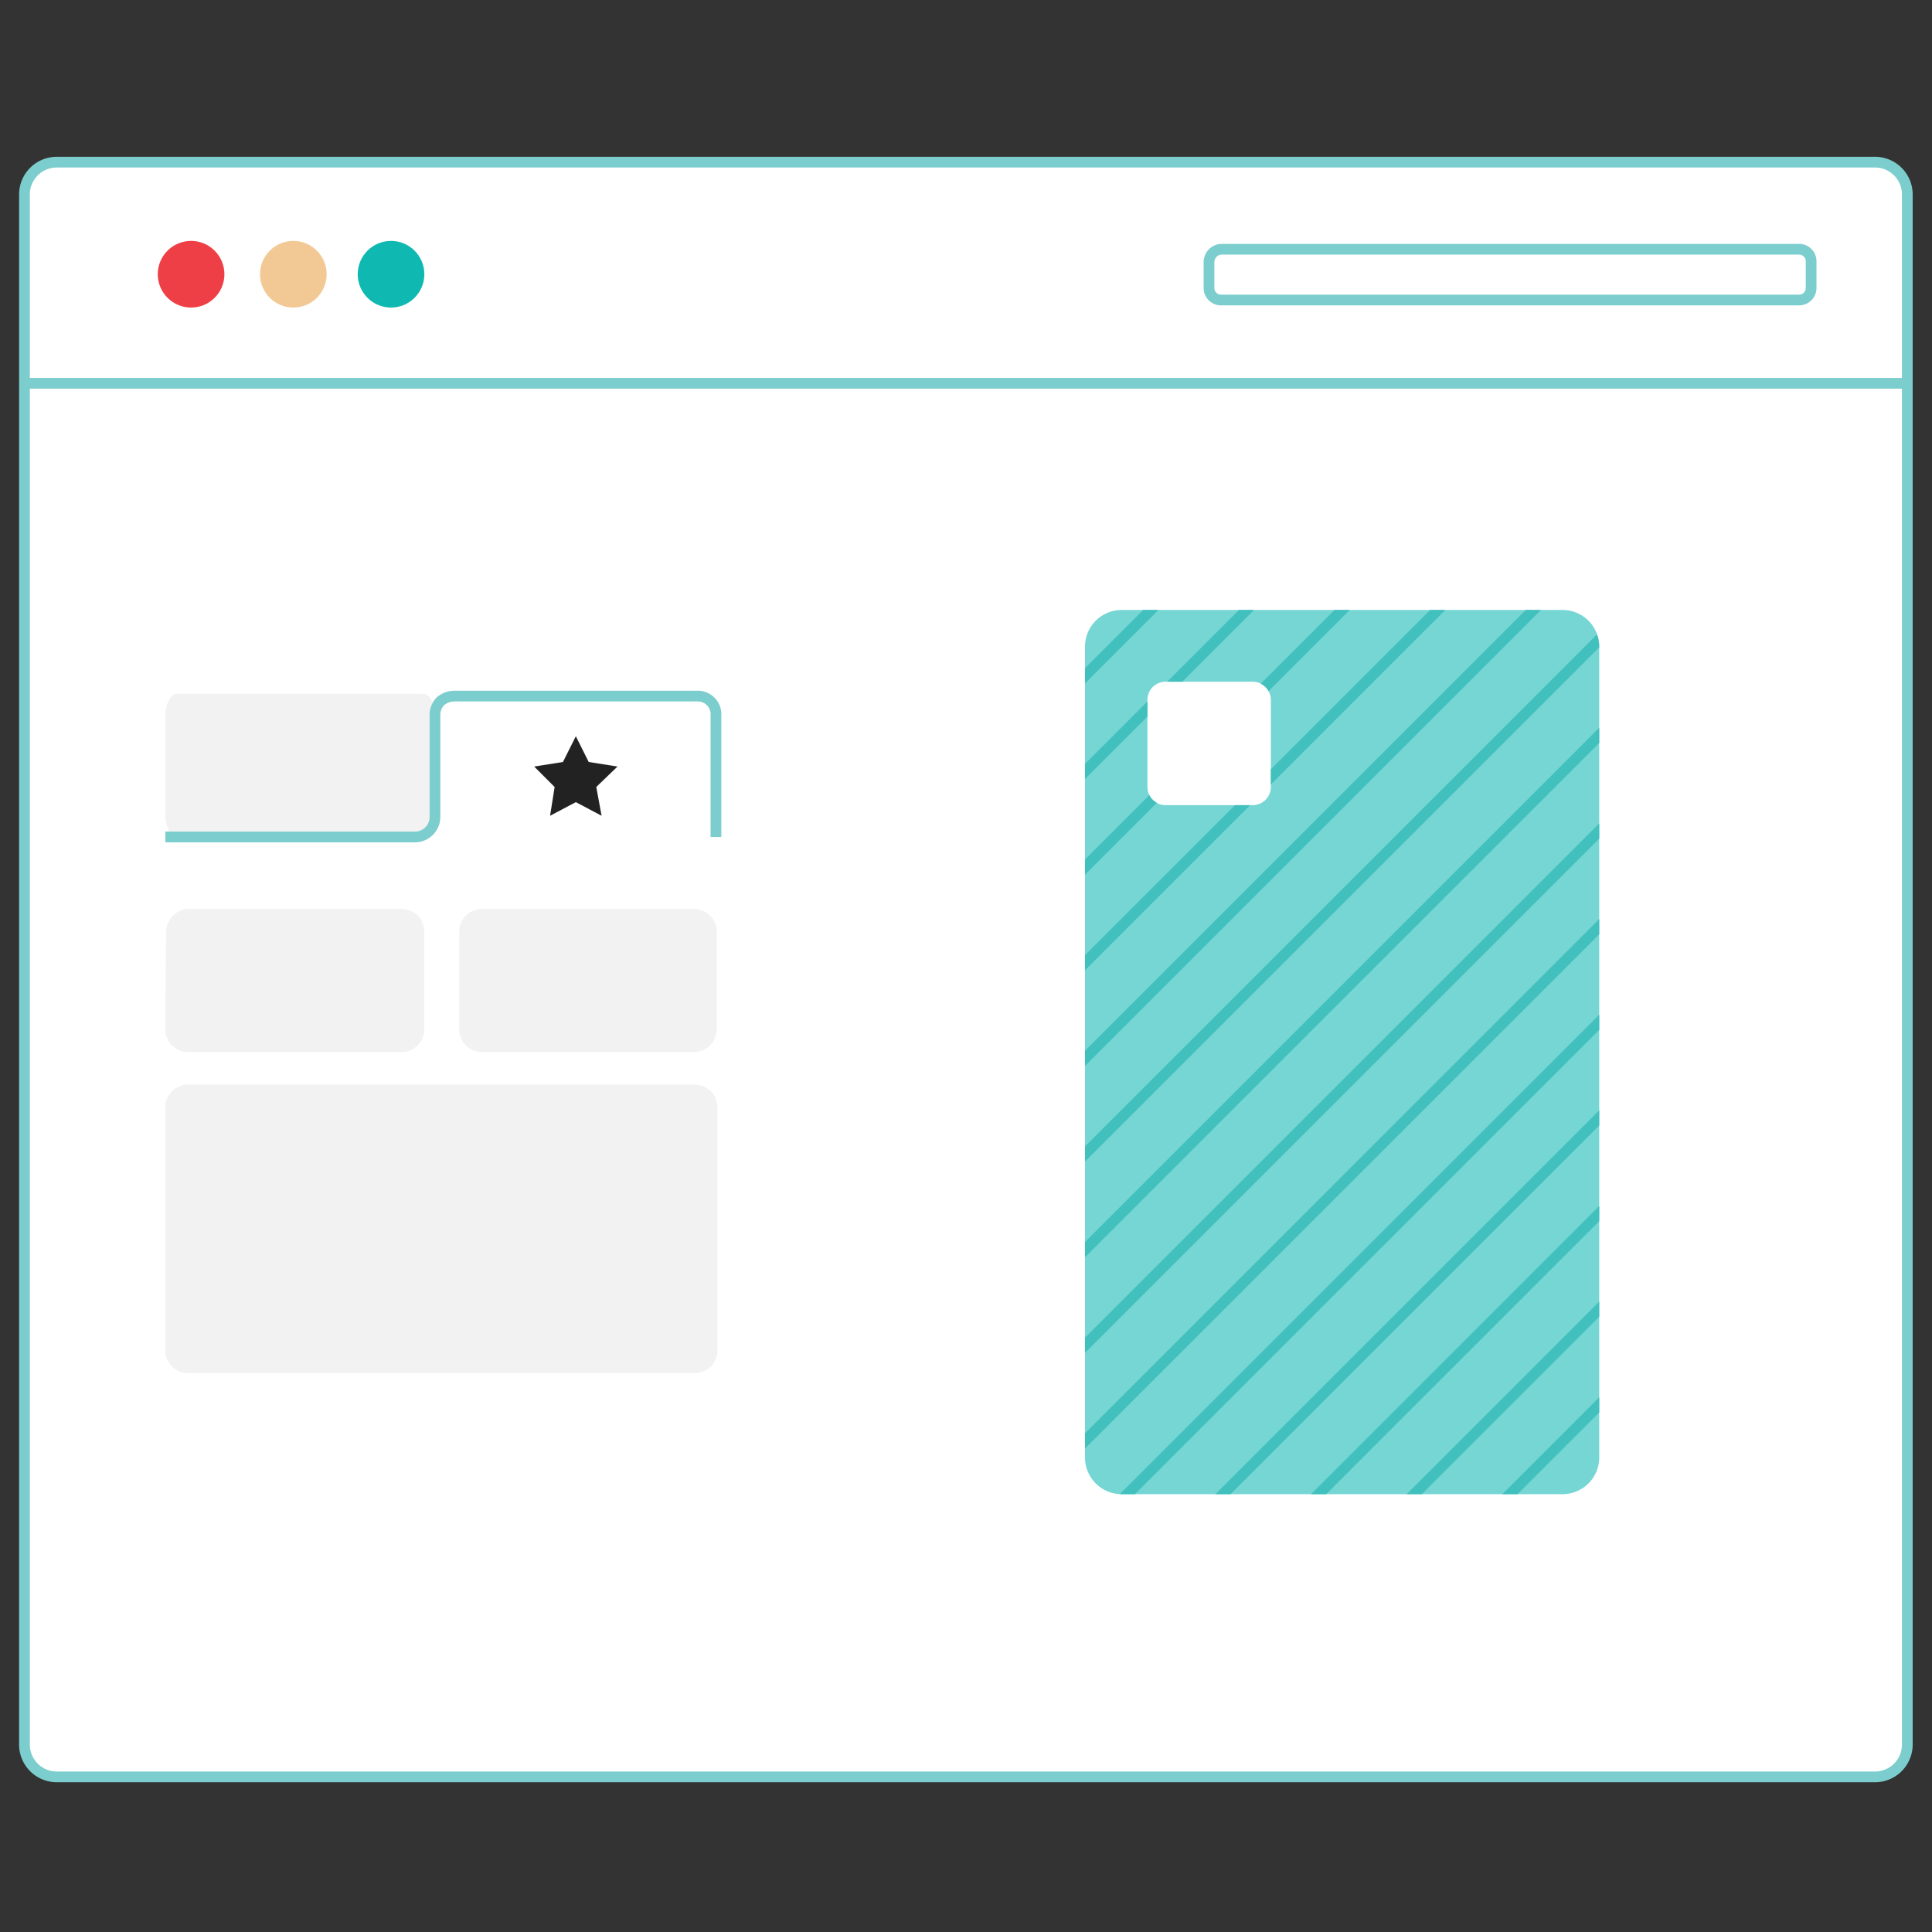
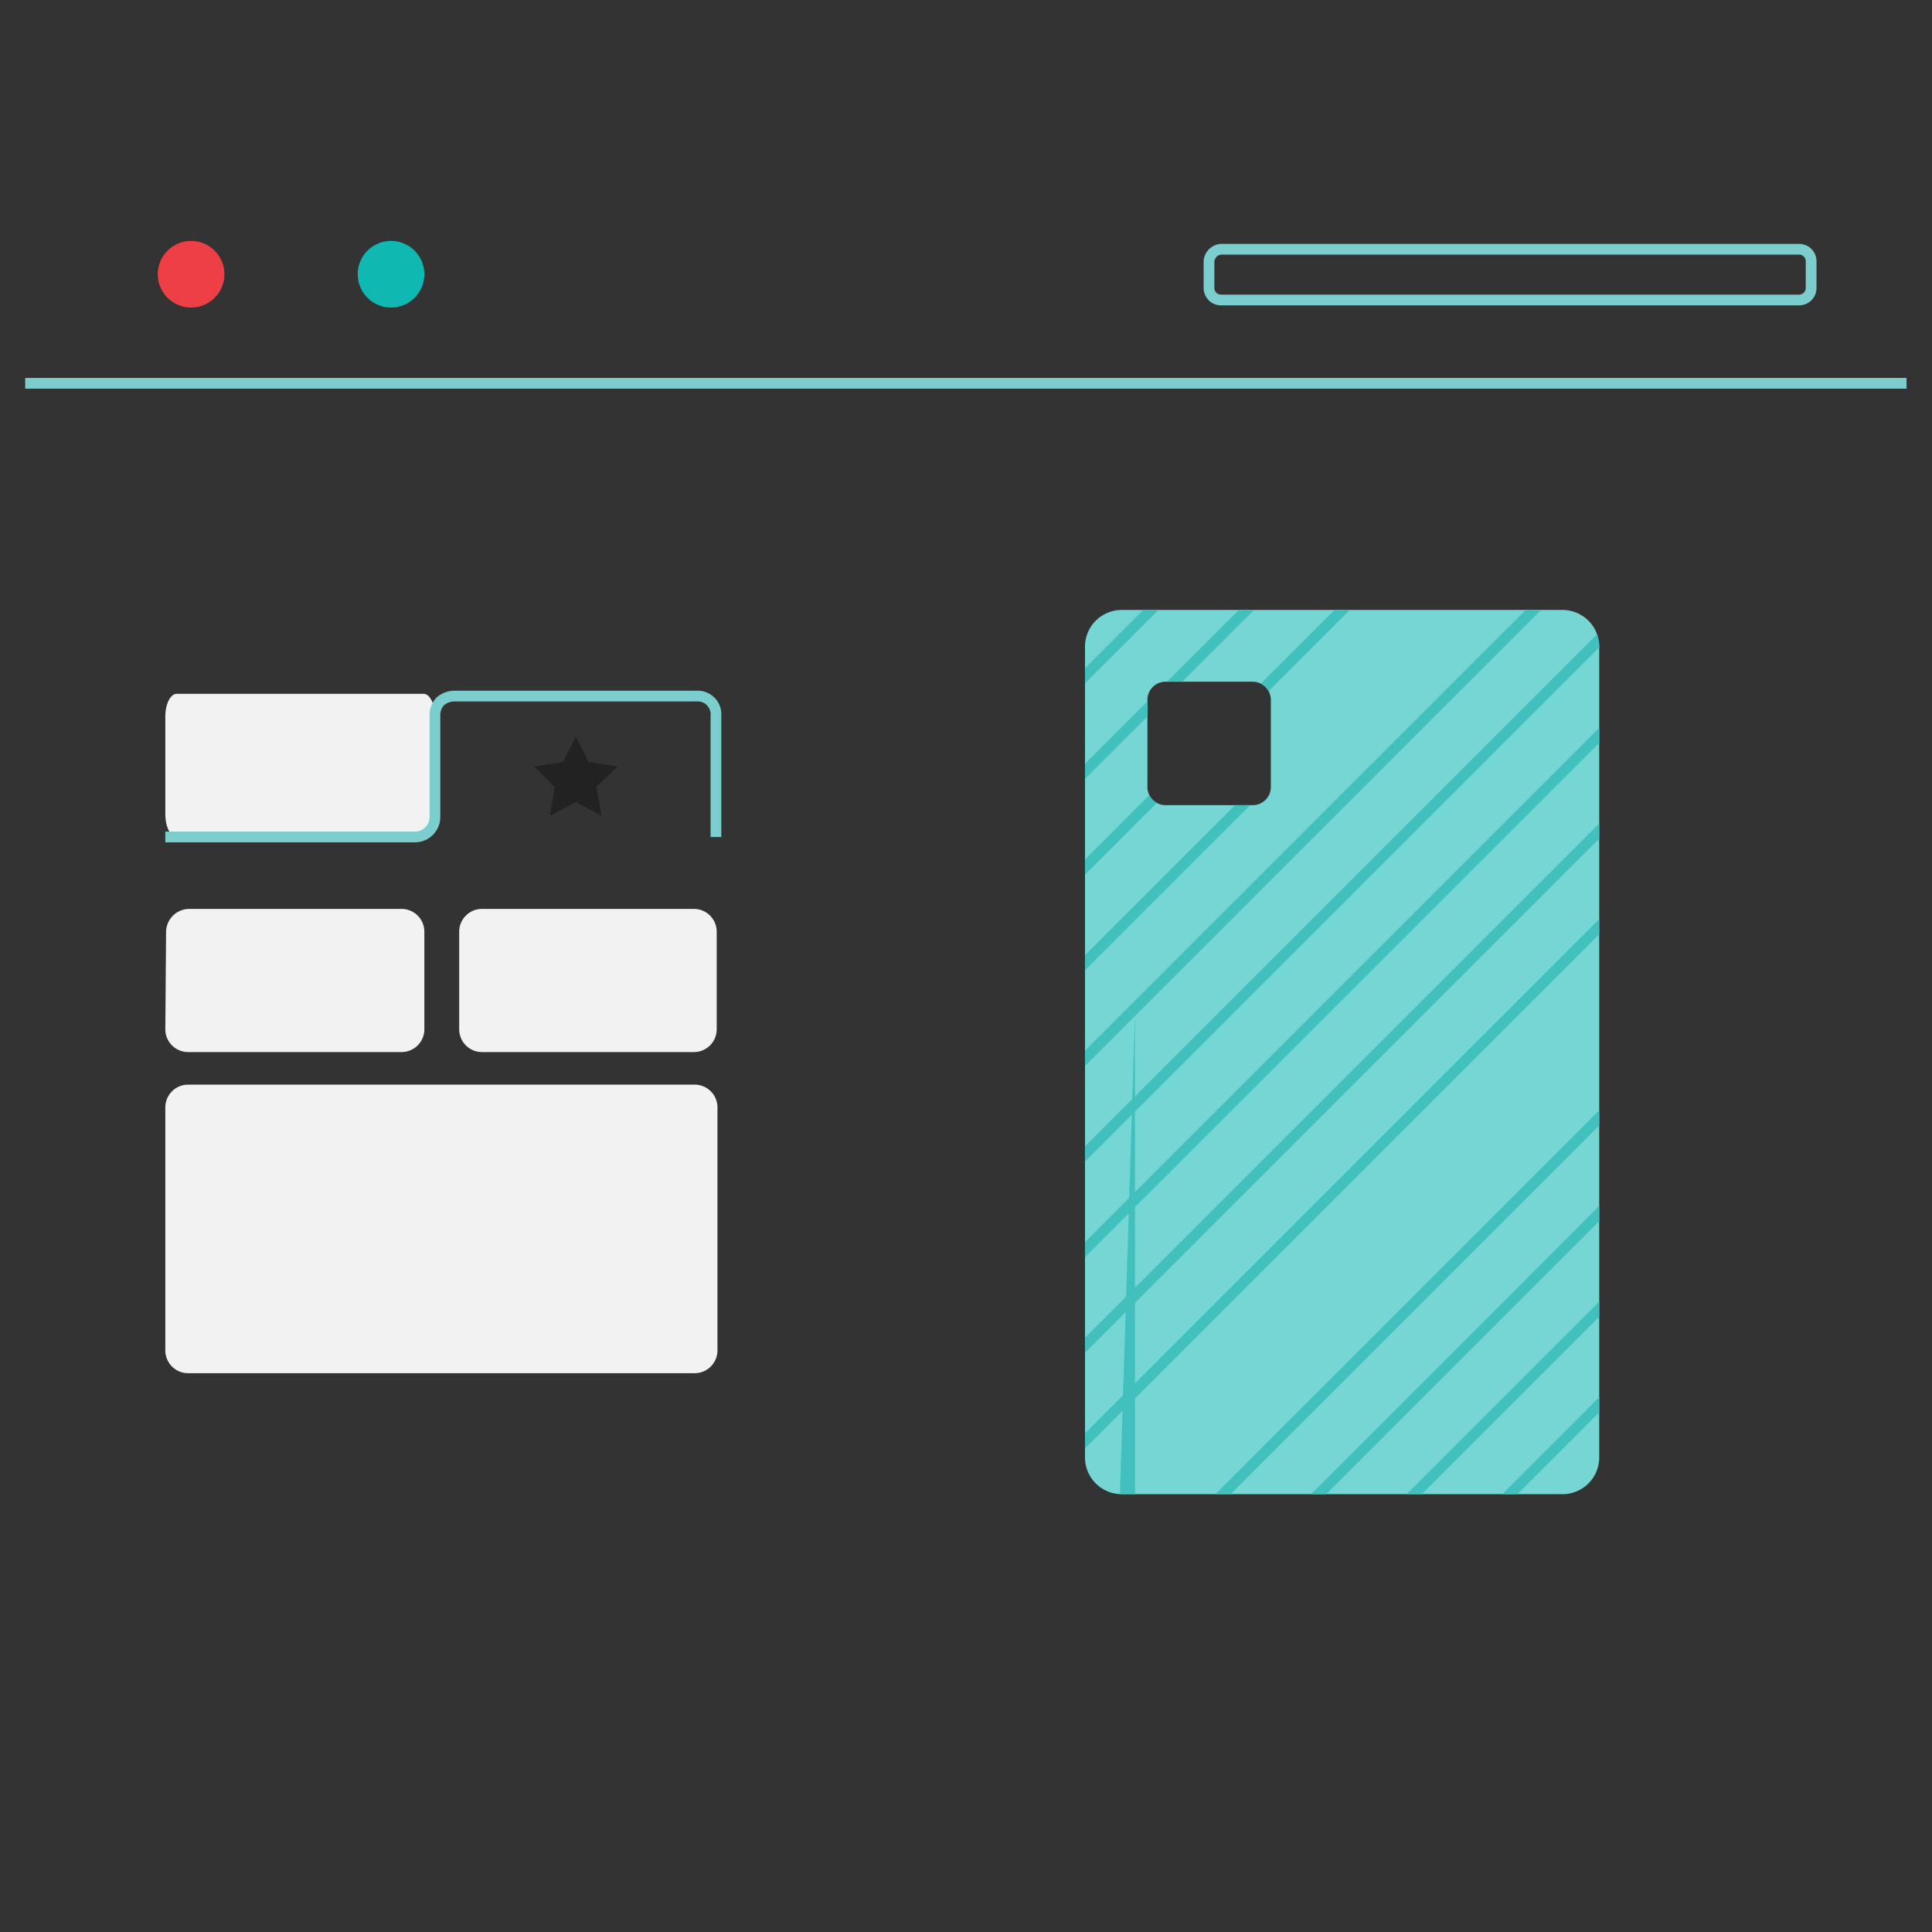
<svg xmlns="http://www.w3.org/2000/svg" id="Layer_1" data-name="Layer 1" width="180" height="180" viewBox="0 0 180 180">
  <rect x="0" y="0" width="180" height="180" fill="#333333" stroke="none" />
  <defs>
    <style>
      .cls-1 {
        fill: #fff;
      }

      .cls-1, .cls-5 {
        stroke: #7ccdcd;
        stroke-miterlimit: 10;
      }

      .cls-2 {
        fill: #ee3f47;
      }

      .cls-3 {
        fill: #0fb9b2;
      }

      .cls-4 {
        fill: #f2c994;
      }

      .cls-5 {
        fill: none;
      }

      .cls-6 {
        fill: #f2f2f2;
      }

      .cls-7 {
        fill: #222;
      }

      .cls-8 {
        fill: #75d6d4;
      }

      .cls-9 {
        fill: #42c0bd;
      }
    </style>
  </defs>
  <g>
-     <path class="cls-1" d="M5.313,15.107h169.353a3.012,3.012,0,0,1,3.034,3.034V162.514a3.012,3.012,0,0,1-3.034,3.034H5.313a3.012,3.012,0,0,1-3.034-3.034V18.141A3.012,3.012,0,0,1,5.313,15.107Z" />
    <circle id="Oval" class="cls-2" cx="17.803" cy="25.55" r="3.105" />
    <circle id="Oval-2" class="cls-3" cx="36.431" cy="25.55" r="3.105" />
-     <circle id="Oval-3" class="cls-4" cx="27.329" cy="25.55" r="3.105" />
    <path class="cls-5" d="M113.769,23.221h53.84a1.115,1.115,0,0,1,1.129,1.129v2.47a1.115,1.115,0,0,1-1.129,1.129H113.769a1.115,1.115,0,0,1-1.129-1.129V24.35A1.212,1.212,0,0,1,113.769,23.221Z" />
    <line class="cls-5" x1="2.349" y1="35.711" x2="177.629" y2="35.711" />
    <g>
      <path id="Shape" class="cls-6" d="M16.462,64.642H39.466c.565,0,1.058.917,1.058,2.117v9.103c0,1.129-.494,2.117-1.058,2.117H16.462c-.565,0-1.058-.917-1.058-2.117V66.759C15.403,65.56,15.897,64.642,16.462,64.642Zm1.129,20.04H37.419a2.123,2.123,0,0,1,2.117,2.117h0V95.902a2.123,2.123,0,0,1-2.117,2.117h-19.899A2.123,2.123,0,0,1,15.403,95.902h0l.071-9.103a2.17,2.17,0,0,1,2.117-2.117Zm27.308,0H64.657a2.123,2.123,0,0,1,2.117,2.117h0V95.902a2.123,2.123,0,0,1-2.117,2.117H44.899A2.123,2.123,0,0,1,42.782,95.902V86.799A2.123,2.123,0,0,1,44.899,84.682Z" />
      <path id="Path-3" class="cls-5" d="M66.703,77.979V66.689A1.705,1.705,0,0,0,64.869,64.854H42.288A2.029,2.029,0,0,0,41.018,65.348a1.863,1.863,0,0,0-.494,1.341V76.144a1.868,1.868,0,0,1-1.835,1.835h-23.286" />
      <path id="Path-4" class="cls-6" d="M17.52,127.938H64.727A2.123,2.123,0,0,0,66.844,125.821V103.17a2.123,2.123,0,0,0-2.117-2.117H17.52a2.123,2.123,0,0,0-2.117,2.117V125.821A2.123,2.123,0,0,0,17.52,127.938Z" />
      <polygon id="Path-5" class="cls-7" points="52.449 70.993 49.768 71.416 51.673 73.322 51.25 76.003 53.649 74.733 56.048 76.003 55.554 73.322 57.53 71.416 54.848 70.993 53.649 68.594 52.449 70.993" />
    </g>
  </g>
  <path class="cls-8" d="M145.576,56.829H104.506a3.42,3.42,0,0,0-3.42,3.42v75.54a3.42,3.42,0,0,0,3.42,3.42h41.07a3.42,3.42,0,0,0,3.42-3.42V60.249A3.42,3.42,0,0,0,145.576,56.829ZM118.401,73.327a1.686,1.686,0,0,1-1.686,1.686h-8.126a1.686,1.686,0,0,1-1.686-1.686v-8.126a1.686,1.686,0,0,1,1.686-1.686h8.126a1.686,1.686,0,0,1,1.686,1.686Z" />
  <g>
    <polygon class="cls-9" points="114.649 139.209 148.996 104.861 148.996 103.447 113.235 139.209 114.649 139.209" />
    <polygon class="cls-9" points="123.559 139.209 148.996 113.771 148.996 112.357 122.145 139.209 123.559 139.209" />
    <polygon class="cls-9" points="132.469 139.209 148.996 122.682 148.996 121.268 131.055 139.209 132.469 139.209" />
    <polygon class="cls-9" points="141.379 139.209 148.996 131.592 148.996 130.178 139.965 139.209 141.379 139.209" />
    <path class="cls-9" d="M101.086,108.221,148.996,60.311v-.062a3.388,3.388,0,0,0-.21-1.142L101.086,106.807Z" />
    <polygon class="cls-9" points="101.086 117.132 148.996 69.221 148.996 67.807 101.086 115.718 101.086 117.132" />
    <polygon class="cls-9" points="101.086 126.042 148.996 78.131 148.996 76.717 101.086 124.628 101.086 126.042" />
    <polygon class="cls-9" points="101.086 134.952 148.996 87.041 148.996 85.627 101.086 133.538 101.086 134.952" />
-     <path class="cls-9" d="M104.506,139.209h1.233L148.996,95.952V94.538L104.342,139.192C104.397,139.195,104.45,139.209,104.506,139.209Z" />
+     <path class="cls-9" d="M104.506,139.209h1.233V94.538L104.342,139.192C104.397,139.195,104.45,139.209,104.506,139.209Z" />
    <polygon class="cls-9" points="106.514 56.829 101.086 62.257 101.086 63.671 107.928 56.829 106.514 56.829" />
    <polygon class="cls-9" points="110.152 63.515 116.838 56.829 115.424 56.829 108.738 63.515 110.152 63.515" />
    <polygon class="cls-9" points="106.902 65.351 101.086 71.167 101.086 72.581 106.902 66.765 106.902 65.351" />
    <path class="cls-9" d="M118.185,64.392l7.563-7.563H124.334l-6.869,6.869A1.682,1.682,0,0,1,118.185,64.392Z" />
    <path class="cls-9" d="M107.086,74.077,101.086,80.077v1.414l6.693-6.693A1.683,1.683,0,0,1,107.086,74.077Z" />
    <polygon class="cls-9" points="115.06 75.014 101.086 88.987 101.086 90.402 116.474 75.014 115.06 75.014" />
-     <polygon class="cls-9" points="118.401 73.086 134.658 56.829 133.244 56.829 118.401 71.672 118.401 73.086" />
    <polygon class="cls-9" points="101.086 99.312 143.568 56.829 142.154 56.829 101.086 97.898 101.086 99.312" />
  </g>
</svg>